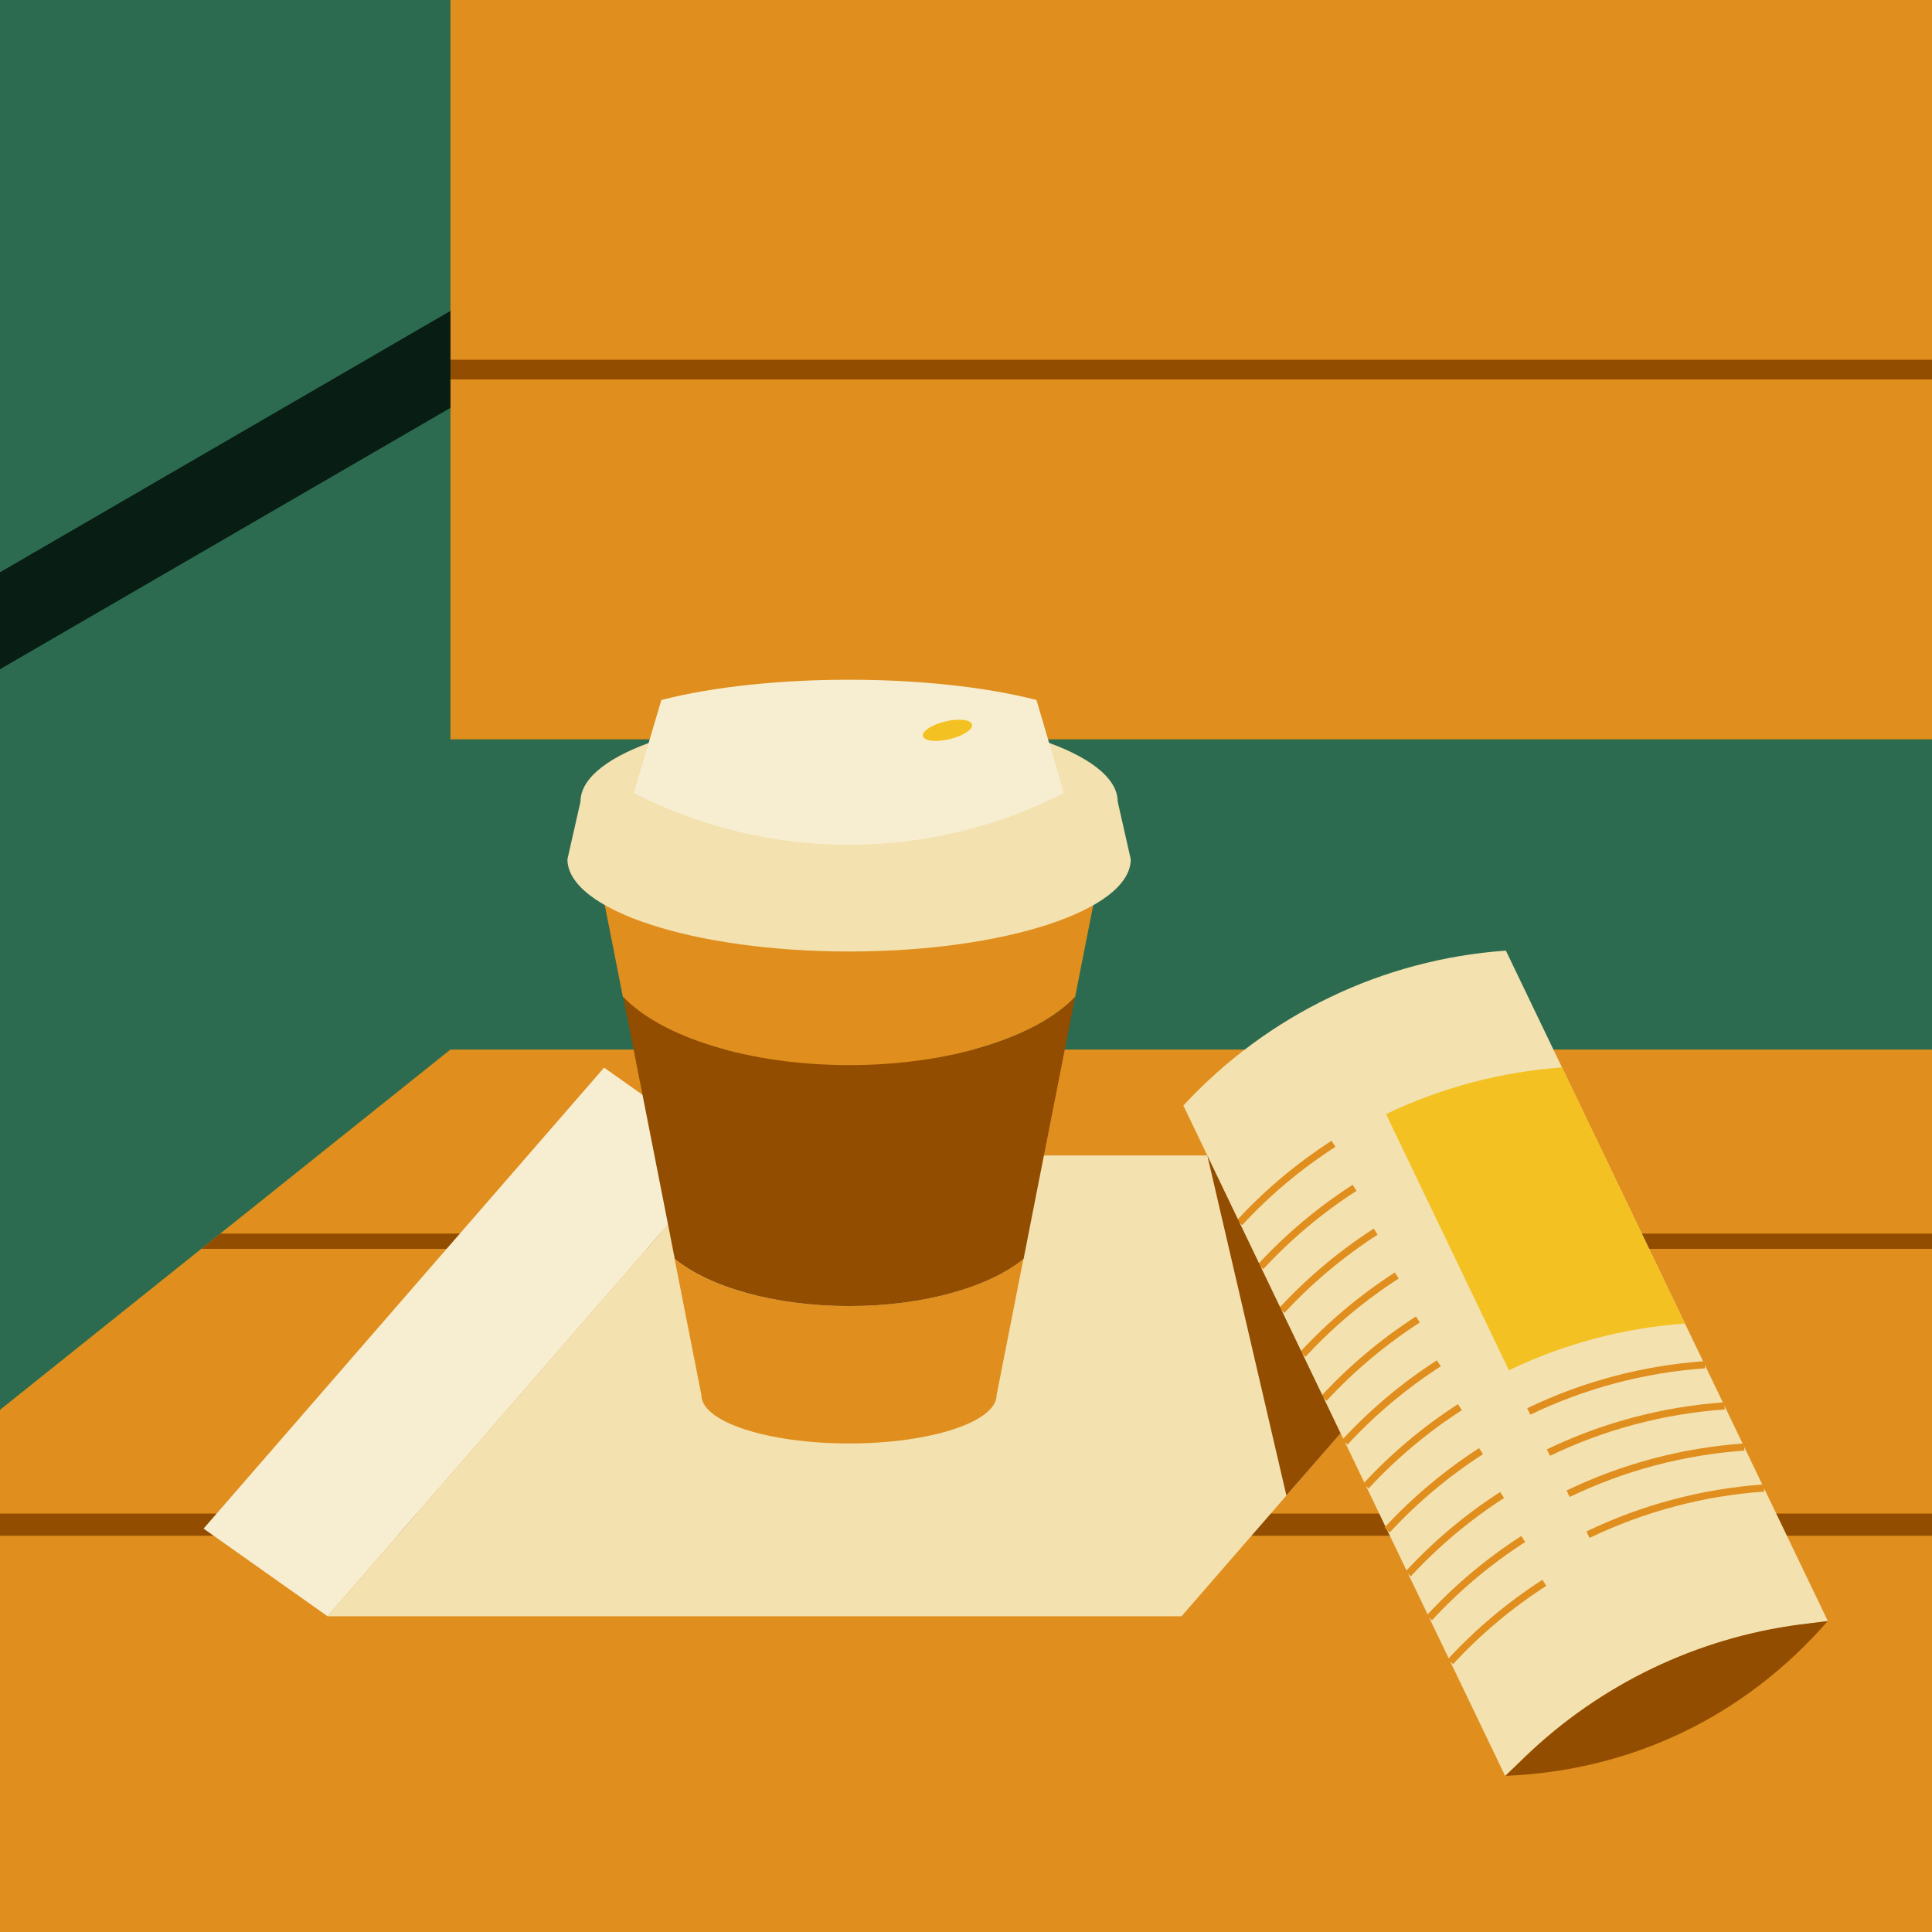
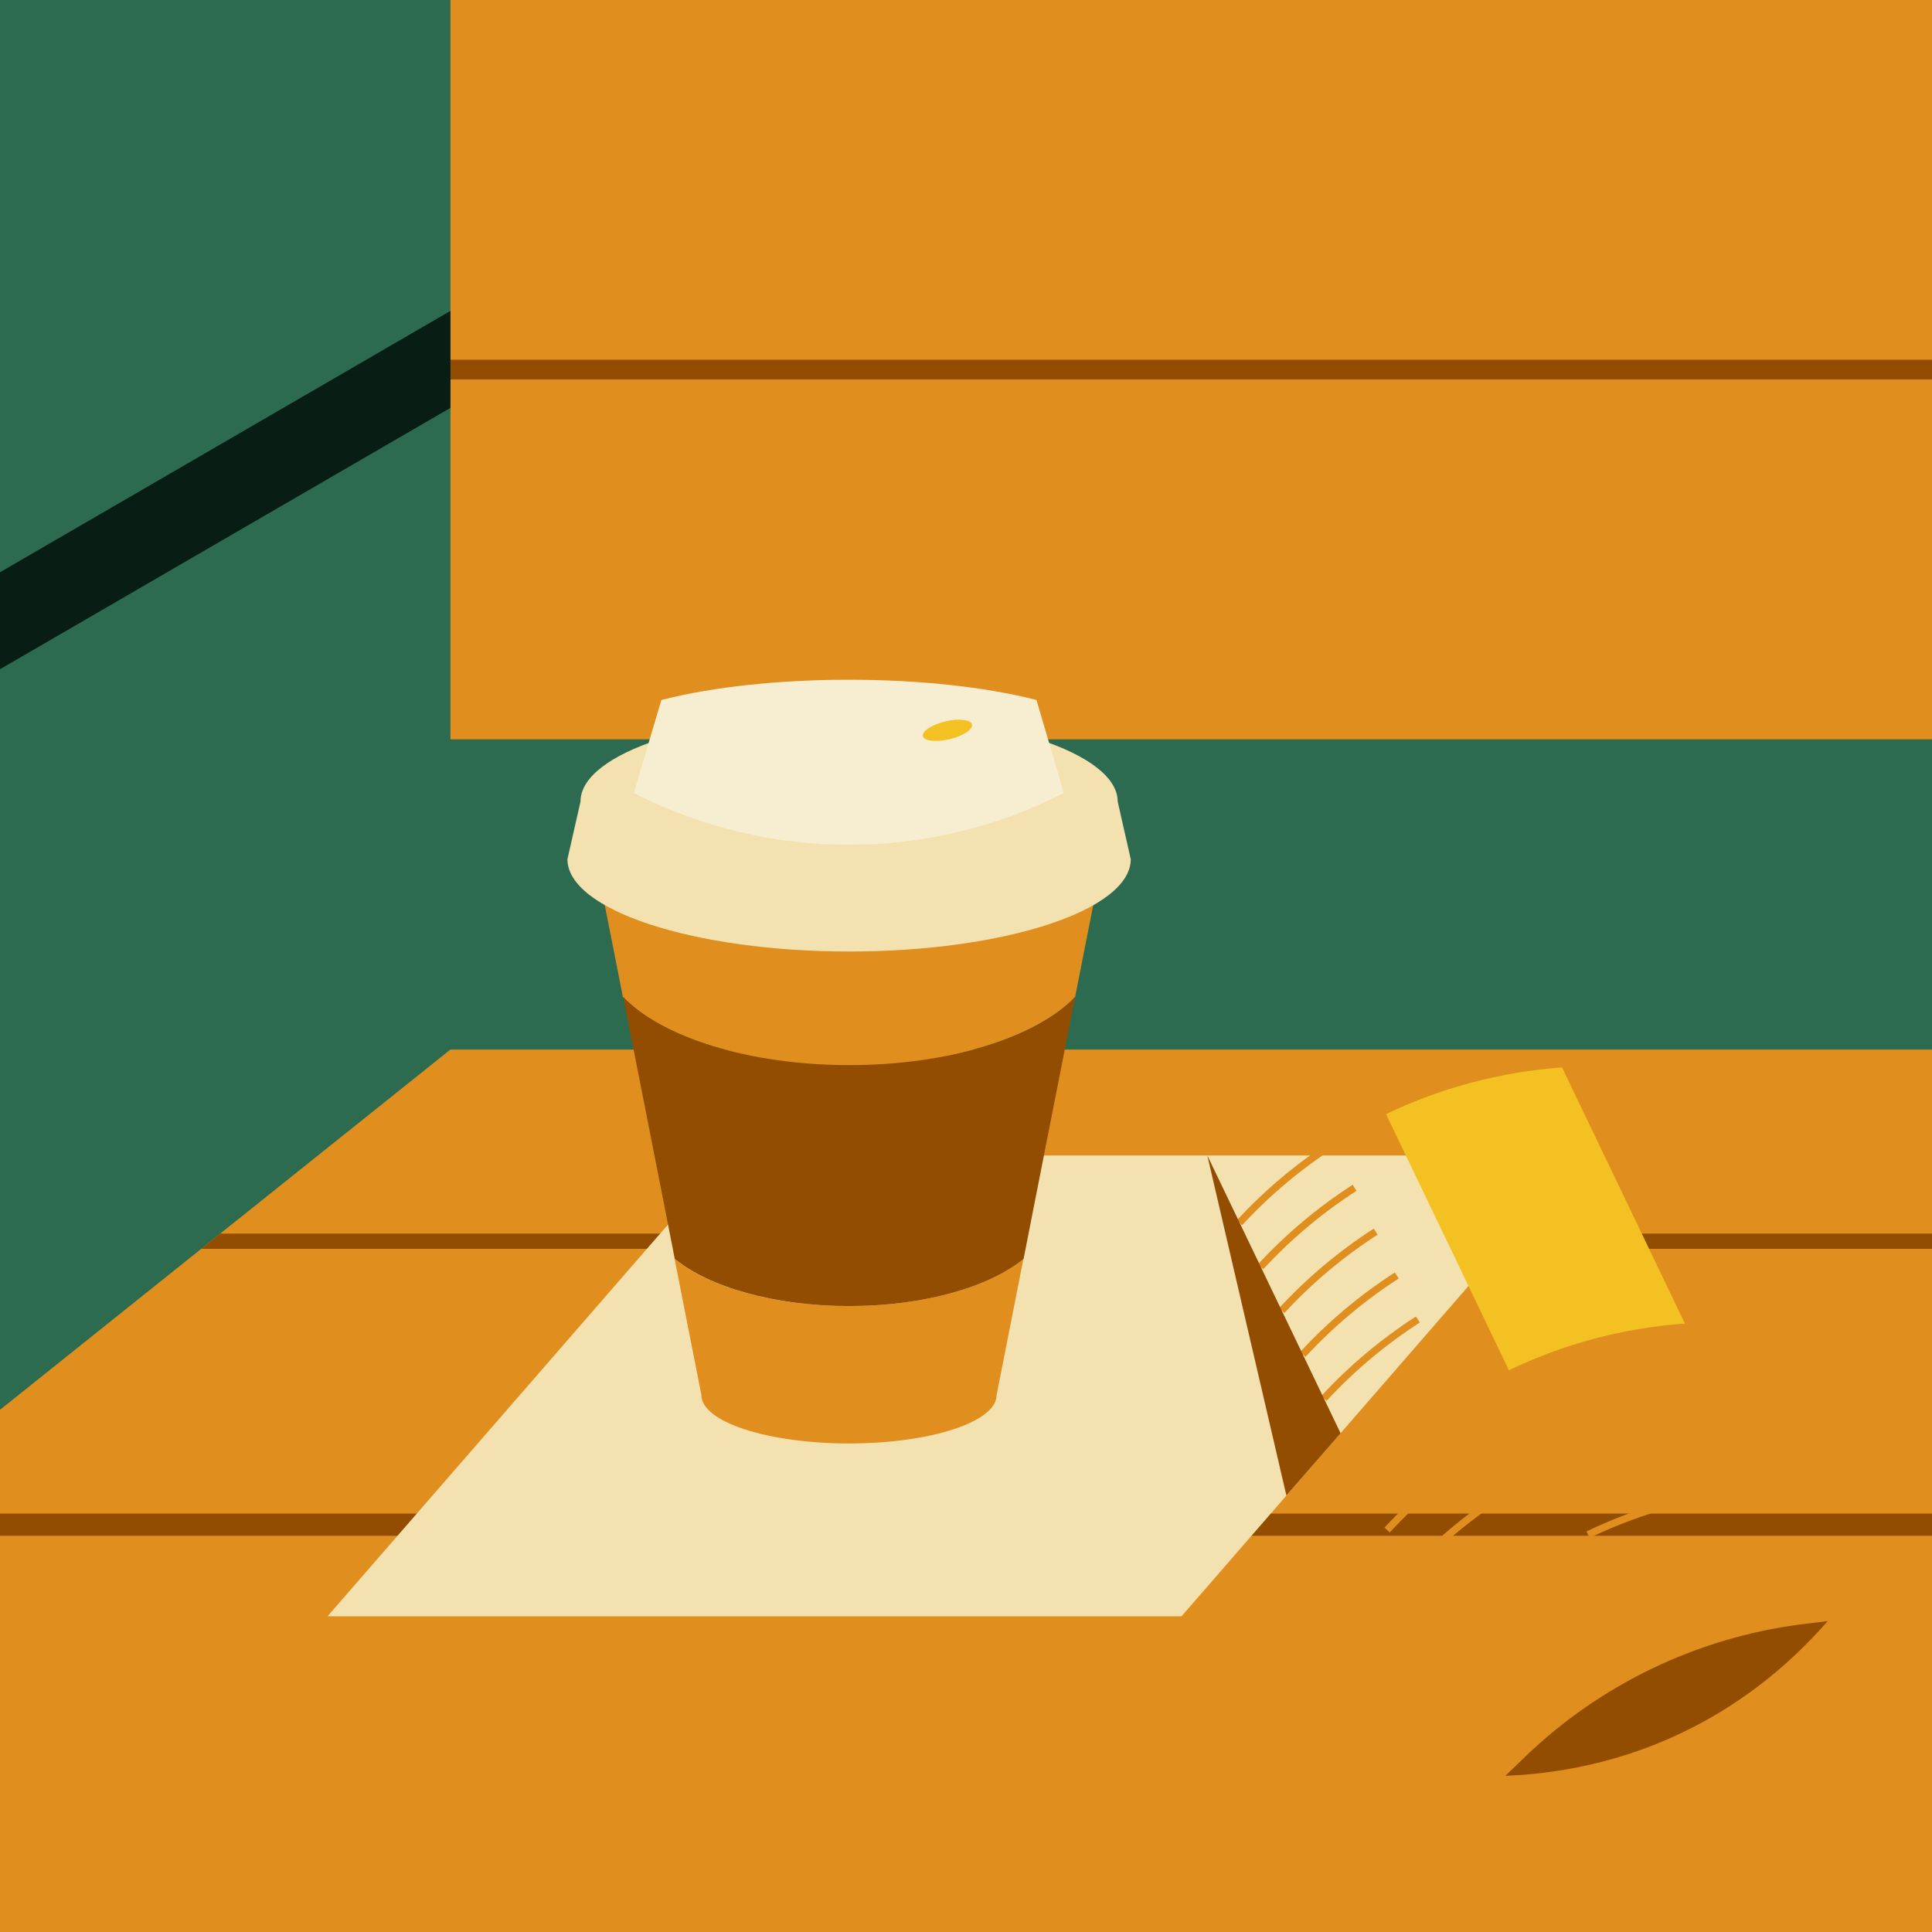
<svg xmlns="http://www.w3.org/2000/svg" version="1.1" id="Layer_1" x="0px" y="0px" viewBox="0 0 1080 1080" style="enable-background:new 0 0 1080 1080;" xml:space="preserve">
  <style type="text/css">
	.st0{fill:#2C6B4F;}
	.st1{fill:#E08E1D;}
	.st2{fill:#924D00;}
	.st3{fill:#F3E1AF;}
	.st4{fill:#F7EED2;}
	.st5{fill:#F4C122;}
	.st6{fill:none;stroke:#E08E1D;stroke-width:4;stroke-miterlimit:10;}
	.st7{fill:#97B75E;}
	.st8{fill:#081D14;}
</style>
  <g>
</g>
  <rect x="0" class="st0" width="1080" height="1080" />
  <rect x="251.8" y="0" class="st1" width="828.2" height="413.3" />
  <rect x="251.8" y="201.1" class="st2" width="828.2" height="11" />
  <g>
    <polygon class="st1" points="1080,586.7 1080,1080 0,1080 0,788.1 112.5,698.1 123.1,689.6 251.8,586.7  " />
    <polygon class="st2" points="1080,689.6 1080,698.1 112.5,698.1 123.1,689.6  " />
    <rect x="0" y="846.1" class="st2" width="1080" height="12.4" />
  </g>
  <polygon class="st3" points="884.3,645.9 407,645.9 183.1,903.5 660.5,903.5 " />
-   <polygon class="st4" points="113.8,854.5 337.7,596.8 407,645.9 183.1,903.5 " />
  <g>
    <path class="st1" d="M474.6,730.1c41.9,0,78.4-10.6,97.5-26.4l-15,76.2c0,14.9-36.9,27-82.5,27c-45.6,0-82.5-12.1-82.5-27l-15-76.2   C396.1,719.5,432.7,730.1,474.6,730.1z" />
    <path class="st1" d="M612.5,499.1l-6.5,32.8l-5,25.4c-21.3,22.4-69.9,38.1-126.4,38.1c-56.5,0-105.1-15.7-126.4-38.1l-5-25.4   l-6.5-32.8H612.5z" />
    <path class="st2" d="M601,557.3l-23.9,121.4l-4.9,25c-19.1,15.7-55.6,26.4-97.5,26.4c-41.9,0-78.5-10.7-97.5-26.4l-4.9-25   l-23.9-121.4c21.3,22.4,69.9,38.1,126.4,38.1C531.2,595.4,579.7,579.7,601,557.3z" />
    <path class="st3" d="M632.1,480.3c0,28.5-70.5,51.6-157.4,51.6c-87,0-157.5-23.2-157.5-51.6l1.7-7.5l5.6-24.7   c0-27.2,67.2-49.2,150.2-49.2c82.9,0,150.1,22.1,150.1,49.2l5.6,24.7L632.1,480.3z" />
    <path class="st4" d="M579.4,391.3c-58.7-15.1-151-15.1-209.7,0l-15.4,52l0,0c75.5,38.6,165,38.6,240.4,0l0,0L579.4,391.3z" />
    <ellipse transform="matrix(0.973 -0.231 0.231 0.973 -79.931 133.096)" class="st5" cx="529.5" cy="408.5" rx="14.1" ry="5.1" />
  </g>
  <g>
-     <path class="st3" d="M841.8,531.4l180,374.8l-0.1,0l-15.5,2c-57.7,7.5-111.5,33.4-153.4,73.7l-11.3,10.9l-0.1,0L661.5,618   c23.5-25.4,51.3-45.8,81.9-60.5C773.9,542.8,807.4,533.8,841.8,531.4z" />
    <path class="st6" d="M692.9,683.5c15.7-17,33.3-31.7,52.5-44.1" />
    <path class="st6" d="M704.7,708.1c15.7-17,33.3-31.7,52.5-44.1" />
    <path class="st6" d="M716.5,732.6c15.7-17,33.3-31.7,52.5-44.1" />
    <path class="st6" d="M728.3,757.1c15.7-17,33.3-31.7,52.5-44.1" />
    <path class="st6" d="M740.1,781.7c15.7-17,33.3-31.7,52.5-44.1" />
    <path class="st6" d="M751.8,806.2c15.7-17,33.3-31.7,52.5-44.1" />
    <path class="st6" d="M763.6,830.7c15.7-17,33.3-31.7,52.5-44.1" />
    <path class="st6" d="M775.4,855.3c15.7-17,33.3-31.7,52.5-44.1" />
    <path class="st6" d="M787.2,879.8c15.7-17,33.3-31.7,52.5-44.1" />
    <path class="st6" d="M799,904.4c15.7-17,33.3-31.7,52.5-44.1" />
    <path class="st6" d="M810.8,928.9c15.7-17,33.3-31.7,52.5-44.1" />
-     <path class="st5" d="M941.9,739.9c-34.4,2.4-67.9,11.4-98.4,26.1l-68.7-143.2c30.6-14.7,64-23.6,98.4-26.1L941.9,739.9z" />
+     <path class="st5" d="M941.9,739.9c-34.4,2.4-67.9,11.4-98.4,26.1l-68.7-143.2c30.6-14.7,64-23.6,98.4-26.1z" />
    <path class="st6" d="M953,762.9c-34.4,2.4-67.9,11.4-98.4,26.1" />
-     <path class="st6" d="M964,785.9c-34.4,2.4-67.9,11.4-98.4,26.1" />
    <path class="st6" d="M975,808.9c-34.4,2.4-67.9,11.4-98.4,26.1" />
    <path class="st6" d="M986.1,831.8c-34.4,2.4-67.9,11.4-98.4,26.1" />
    <path class="st2" d="M1021.7,906.2c-46.4,53.3-109.6,83.7-180.2,86.5l11.3-10.9c42-40.3,95.7-66.1,153.4-73.7L1021.7,906.2z" />
    <line class="st7" x1="1021.8" y1="906.2" x2="1021.7" y2="906.2" />
  </g>
  <polygon class="st8" points="251.8,173.8 0,319.9 0,374.1 251.8,228 " />
  <polygon class="st2" points="674.9,645.9 719.1,836 749.4,801.2 " />
</svg>